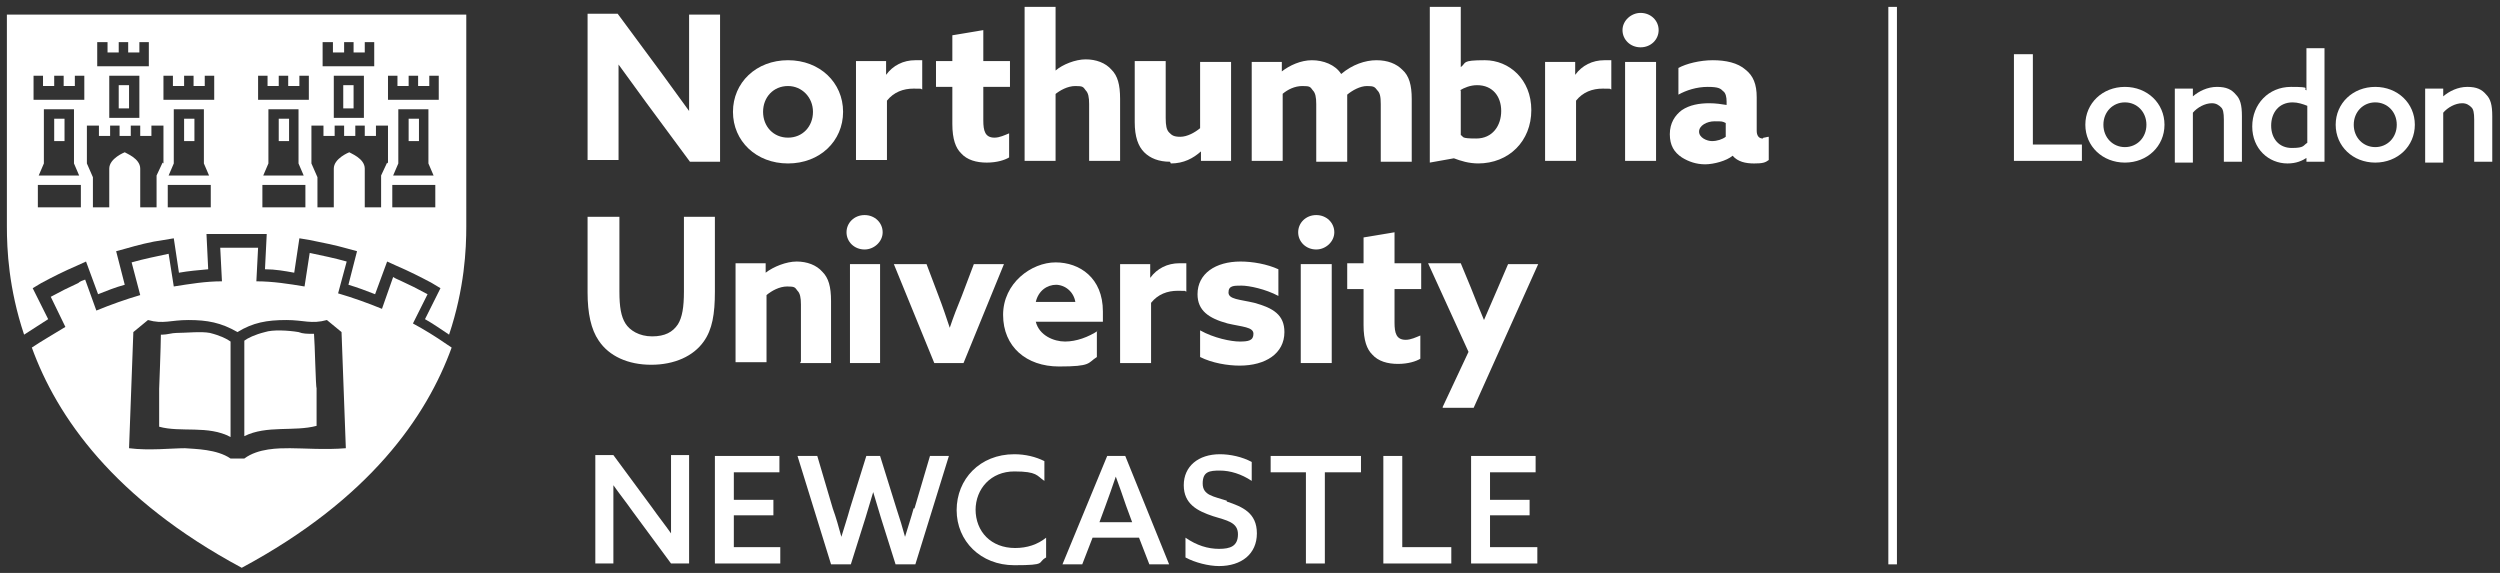
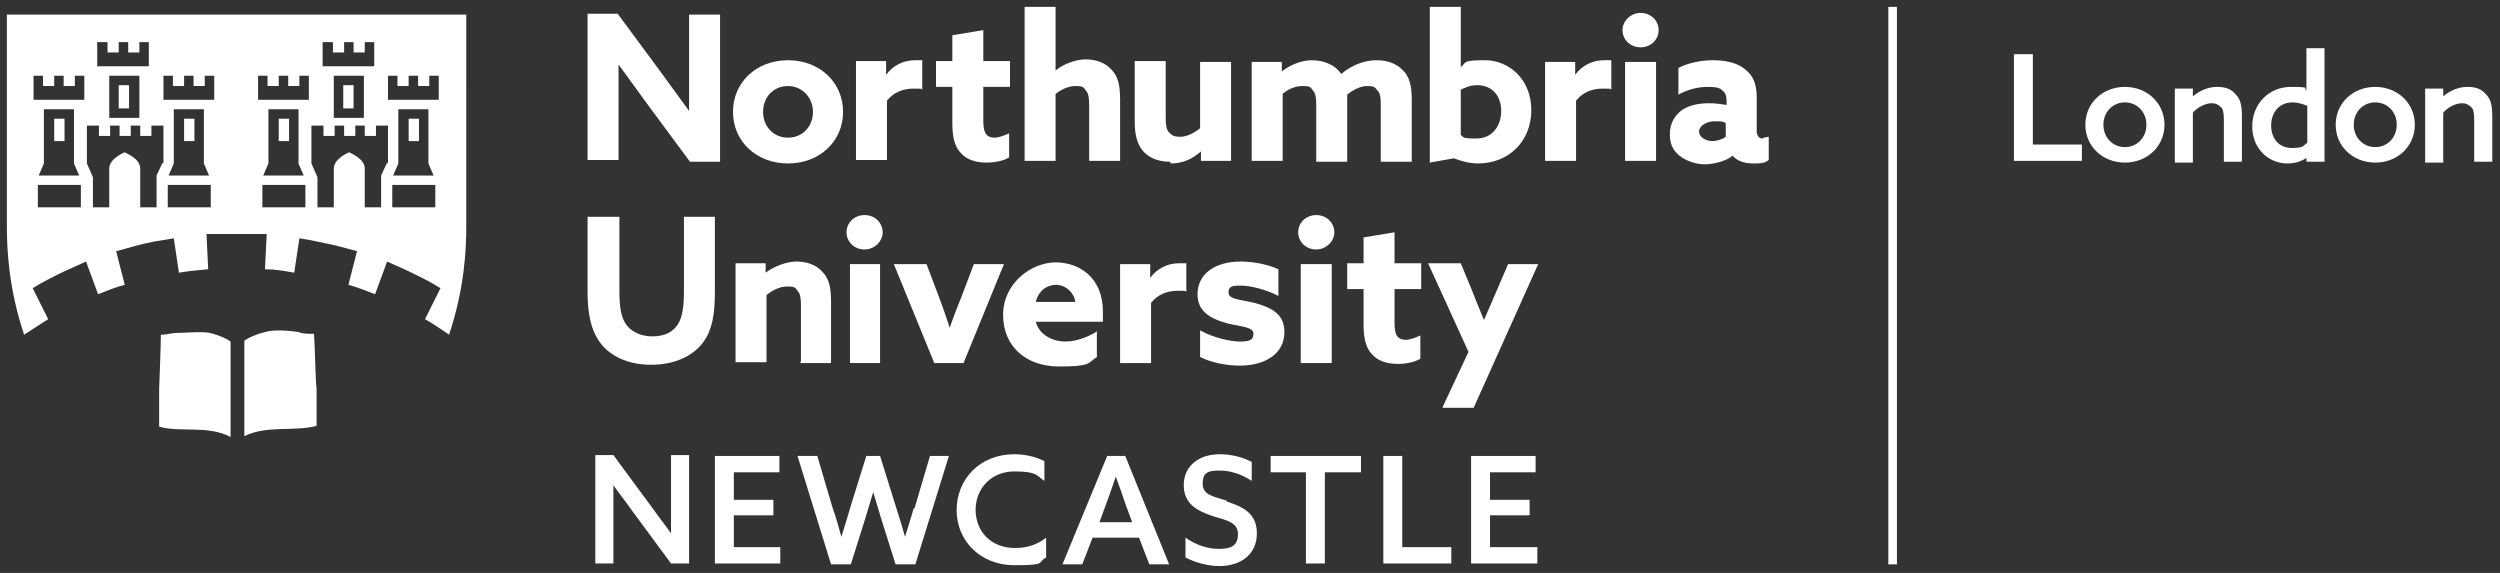
<svg xmlns="http://www.w3.org/2000/svg" id="Layer_2" version="1.1" viewBox="0 0 290.6 66.6">
  <rect x="0" y="0" width="290.6" height="66.6" fill="#333333" stroke="none" />
  <defs>
    <style>
      .st0 {
        fill: none;
      }

      .st1 {
        clip-path: url(#clippath-1);
      }

      .st2 {
        clip-path: url(#clippath-2);
      }

      .st3 {
        fill: #fff;
      }

      .st4 {
        clip-path: url(#clippath);
      }
    </style>
    <clipPath id="clippath">
      <rect class="st0" x=".8" y=".8" width="204.7" height="64.9" />
    </clipPath>
    <clipPath id="clippath-1">
      <rect class="st0" x=".8" y=".8" width="204.7" height="64.9" />
    </clipPath>
    <clipPath id="clippath-2">
      <rect class="st0" x=".8" y=".8" width="204.7" height="64.9" />
    </clipPath>
  </defs>
  <g>
    <path class="st3" d="M234.1,6.3h2.2v10.5h5.7v1.9h-7.9V6.3Z" />
    <path class="st3" d="M247,10.1c2.6,0,4.6,1.9,4.6,4.4,0,2.5-2,4.4-4.6,4.4s-4.6-1.9-4.6-4.4c0-2.5,2-4.4,4.6-4.4ZM247,17.1c1.4,0,2.5-1.1,2.5-2.6,0-1.5-1.1-2.6-2.5-2.6s-2.5,1.1-2.5,2.6c0,1.5,1.1,2.6,2.5,2.6Z" />
    <path class="st3" d="M252.8,10.3h2.1v.9s0,0,0,0c.7-.6,1.7-1.1,2.8-1.1s1.7.3,2.2.9c.5.5.7,1.2.7,2.5v5.3s-2.1,0-2.1,0v-4.9c0-.8-.1-1.2-.3-1.4-.3-.3-.6-.5-1.1-.5-.8,0-1.7.5-2.2,1.1v5.8s-2.1,0-2.1,0v-8.5Z" />
    <path class="st3" d="M268.2,18.3c-.6.4-1.3.7-2.3.7-2.2,0-4.1-1.7-4.1-4.3,0-2.6,1.9-4.6,4.5-4.6s1.3.2,1.8.4h0s0-4.9,0-4.9h2.1v13.2s-2.1,0-2.1,0v-.5h0ZM268.2,12.3c-.5-.2-1.1-.4-1.7-.4-1.6,0-2.5,1.2-2.5,2.7,0,1.5.9,2.6,2.4,2.6s1.3-.3,1.8-.6v-4.3Z" />
    <path class="st3" d="M276.1,10.1c2.6,0,4.6,1.9,4.6,4.4,0,2.5-2,4.4-4.6,4.4s-4.6-1.9-4.6-4.4c0-2.5,2-4.4,4.6-4.4ZM276.1,17.1c1.4,0,2.5-1.1,2.5-2.6,0-1.5-1.1-2.6-2.5-2.6s-2.5,1.1-2.5,2.6c0,1.5,1.1,2.6,2.5,2.6Z" />
    <path class="st3" d="M281.9,10.3h2.1v.9s0,0,0,0c.7-.6,1.7-1.1,2.8-1.1s1.7.3,2.2.9c.5.5.7,1.2.7,2.5v5.3s-2.1,0-2.1,0v-4.9c0-.8-.1-1.2-.3-1.4-.3-.3-.6-.5-1.1-.5-.8,0-1.7.5-2.2,1.1v5.8s-2.1,0-2.1,0v-8.5Z" />
  </g>
  <rect class="st3" x="219.5" y=".8" width="1" height="64.8" />
  <g>
    <polygon class="st3" points="27.5 65.6 27.5 65.6 27.5 65.6 27.5 65.6 27.5 65.6" />
    <path class="st3" d="M71.9,12.4c0-1.6,0-3.3,0-4.9h0c1.1,1.5,2.1,2.9,3.2,4.4l5.1,6.9h3.5V1.7h-3.6v6.3c0,1.6,0,3.3,0,4.9h0c-1.1-1.5-2.1-2.9-3.2-4.4l-5.1-6.9h-3.5v17h3.6v-6.3h0Z" />
    <path class="st3" d="M91.6,10c1.6,0,2.9,1.3,2.9,3s-1.2,3-2.9,3-2.9-1.3-2.9-3,1.2-3,2.9-3h0ZM91.6,19c3.7,0,6.4-2.6,6.4-6s-2.7-6-6.4-6-6.4,2.6-6.4,6,2.7,6,6.4,6h0Z" />
    <path class="st3" d="M103.1,11.7c.8-1,1.9-1.4,3.1-1.4s.7,0,1,.1v-3.4c-.3,0-.5,0-.8,0-1.4,0-2.6.6-3.4,1.7h0v-1.6h-3.5v11.5h3.6v-7h0Z" />
    <g class="st4">
      <path class="st3" d="M110.7,14.4c0,1.8.4,2.8,1,3.4.7.8,1.8,1.1,3,1.1s2.1-.3,2.6-.6v-2.8c-.5.2-1.1.5-1.7.5-1.1,0-1.3-.8-1.3-2v-3.9h3.1v-3h-3.1v-3.6l-3.6.6v3h-1.9v3h1.9v4.2h0Z" />
      <path class="st3" d="M122.6,11c.6-.5,1.5-1,2.4-1s.9.1,1.2.5c.3.3.4.8.4,1.6v6.6h3.6v-7.2c0-1.7-.3-2.7-1-3.4-.7-.8-1.8-1.2-3-1.2s-2.7.6-3.5,1.3h0V.8h-3.6v17.9h3.6v-7.8h0Z" />
    </g>
    <path class="st3" d="M136.1,19c1.5,0,2.6-.6,3.5-1.4h0v1.1h3.5V7.2h-3.6v7.7c-.6.5-1.5,1-2.3,1s-1-.2-1.3-.5c-.3-.3-.4-.8-.4-1.7v-6.6h-3.6v7.1c0,1.7.4,2.8,1.1,3.5.7.7,1.7,1.1,3,1.1h0Z" />
    <g class="st1">
      <path class="st3" d="M149.1,10.9c.6-.5,1.4-.9,2.3-.9s.9.1,1.2.5c.3.3.4.8.4,1.6v6.7h3.6v-7.3c0-.2,0-.4,0-.5.6-.5,1.5-1,2.3-1s.9.1,1.2.5c.3.3.4.7.4,1.6v6.7h3.6v-7.3c0-1.6-.3-2.7-1.1-3.4-.7-.7-1.7-1.1-3-1.1s-2.8.5-4.1,1.6c-.7-1.1-2.1-1.6-3.4-1.6s-2.6.6-3.5,1.3h0v-1.1h-3.5v11.5h3.6v-7.8h0Z" />
      <path class="st3" d="M169.7,10.5c.5-.3,1.2-.6,2-.6,1.8,0,2.8,1.3,2.8,3s-1,3.2-2.9,3.2-1.4-.2-1.8-.4v-5.2h0ZM171.8,19c3.6,0,6.2-2.6,6.2-6.2s-2.6-5.8-5.4-5.8-2.1.3-2.8.8h0V.8h-3.6v18.1l2.8-.5c.8.3,1.7.6,2.9.6h0Z" />
    </g>
    <path class="st3" d="M183.1,8.8h0v-1.6h-3.5v11.5h3.6v-7c.8-1,1.9-1.4,3.1-1.4s.7,0,1,.1v-3.4c-.3,0-.5,0-.8,0-1.4,0-2.6.6-3.4,1.7h0Z" />
    <polygon class="st3" points="188.9 18.7 192.5 18.7 192.5 7.2 188.9 7.2 188.9 18.7 188.9 18.7" />
    <path class="st3" d="M190.7,1.5c-1.1,0-2.1.9-2.1,2s.9,2,2.1,2,2.1-.9,2.1-2-.9-2-2.1-2h0Z" />
    <path class="st3" d="M200.6,15.9c-.4.3-1,.5-1.6.5s-1.5-.4-1.5-1.1.9-1.2,1.8-1.2.9,0,1.3.2v1.7h0ZM204.9,16.1c-.5,0-.7-.4-.7-.9v-3.9c0-1.5-.4-2.5-1.3-3.2-.9-.8-2.3-1.1-3.8-1.1s-3.1.4-4,.9v3.1c.9-.5,2.1-.9,3.4-.9s1.5.2,1.8.5c.3.2.4.7.4,1.2v.4c-.6-.1-1.3-.2-2-.2-1.2,0-2.3.2-3.2.8-.8.6-1.4,1.5-1.4,2.8s.5,2.1,1.4,2.7c.8.5,1.7.8,2.7.8s2.5-.4,3.2-1h0c.6.7,1.5.9,2.5.9s1.3-.1,1.7-.4v-2.7c-.2,0-.4.1-.6.1h0Z" />
    <path class="st3" d="M83.1,25.2h-3.6v8.7c0,1.8-.2,3-.7,3.8-.6.9-1.5,1.4-3,1.4s-2.6-.7-3.1-1.5c-.5-.8-.7-1.9-.7-3.7v-8.7h-3.7v8.8c0,2.4.4,4.3,1.3,5.6,1.2,1.8,3.4,2.8,6.1,2.8s4.9-1,6.1-2.7c1-1.4,1.3-3.2,1.3-5.8v-8.8h0Z" />
-     <path class="st3" d="M93,42.2h3.6v-7.2c0-1.7-.3-2.7-1-3.4-.7-.8-1.8-1.2-3-1.2s-2.7.6-3.6,1.3h0v-1.1h-3.5v11.5h3.6v-7.8c.6-.5,1.5-1,2.4-1s.9.1,1.2.5c.3.3.4.8.4,1.6v6.6h0Z" />
+     <path class="st3" d="M93,42.2h3.6v-7.2c0-1.7-.3-2.7-1-3.4-.7-.8-1.8-1.2-3-1.2s-2.7.6-3.6,1.3h0v-1.1h-3.5v11.5h3.6v-7.8c.6-.5,1.5-1,2.4-1s.9.1,1.2.5c.3.3.4.8.4,1.6v6.6h0" />
    <polygon class="st3" points="98.8 42.2 102.3 42.2 102.3 30.7 98.8 30.7 98.8 42.2 98.8 42.2" />
    <path class="st3" d="M100.5,29c1.1,0,2.1-.9,2.1-2s-.9-2-2.1-2-2.1.9-2.1,2,.9,2,2.1,2h0Z" />
    <path class="st3" d="M112,42.2l4.7-11.5h-3.5l-1.4,3.7c-.5,1.2-1,2.5-1.4,3.7h0c-.4-1.2-.8-2.4-1.3-3.7l-1.4-3.7h-3.8l4.7,11.5h3.4Z" />
    <path class="st3" d="M122.7,33.1c1.1,0,2.1.8,2.3,2h-4.6c.3-1.3,1.3-2,2.4-2h0ZM127.7,38.4c-1.2.8-2.6,1.3-3.9,1.3s-3-.7-3.4-2.3h7.8c0-.3,0-.8,0-1.2,0-3.9-2.7-5.7-5.5-5.7s-6.1,2.4-6.1,6.1,2.7,6,6.5,6,3.3-.4,4.4-1.1v-3h0Z" />
    <path class="st3" d="M137.9,30.6c-.3,0-.5,0-.8,0-1.4,0-2.6.6-3.4,1.7h0v-1.6h-3.5v11.5h3.6v-7c.8-1,1.9-1.4,3.1-1.4s.7,0,1,.1v-3.4h0Z" />
    <path class="st3" d="M142.7,37.6c1.7.4,3,.4,3,1.2s-.6.9-1.6.9-3-.4-4.6-1.3v3.1c1.4.7,3.2,1,4.6,1,3,0,5.2-1.4,5.2-3.9,0-2-1.3-2.8-3.5-3.4-1.7-.4-3-.4-3-1.2s.6-.8,1.5-.8,2.8.4,4.3,1.2v-3.1c-1.3-.6-3-.9-4.4-.9-2.9,0-5,1.4-5,3.8,0,1.9,1.3,2.8,3.5,3.4h0Z" />
    <polygon class="st3" points="151.2 42.2 154.8 42.2 154.8 30.7 151.2 30.7 151.2 42.2 151.2 42.2" />
    <path class="st3" d="M153,29c1.1,0,2.1-.9,2.1-2s-.9-2-2.1-2-2.1.9-2.1,2,.9,2,2.1,2h0Z" />
    <path class="st3" d="M165.1,41.8v-2.8c-.5.2-1.1.5-1.7.5-1.1,0-1.3-.8-1.3-2v-3.9h3.1v-3h-3.1v-3.6l-3.6.6v3h-1.9v3h1.9v4.2c0,1.8.4,2.8,1,3.4.7.8,1.8,1.1,3,1.1s2.1-.3,2.6-.6h0Z" />
    <path class="st3" d="M167.7,47.4h3.6l7.5-16.7h-3.5l-1.2,2.8c-.5,1.2-1.1,2.5-1.6,3.7h0c-.5-1.2-1-2.4-1.5-3.7l-1.2-2.9h-3.8l4.7,10.3-3,6.4h0Z" />
    <path class="st3" d="M78,58.2c0,1.3,0,2.6,0,3.8h0c-.7-1-1.5-2-2.2-3l-4.5-6.1h-2.1v12.6h2.1v-5.3c0-1.3,0-2.6,0-3.8h0c.7,1,1.5,2,2.2,3l4.5,6.1h2.1v-12.6h-2.1v5.3h0Z" />
    <polygon class="st3" points="85.3 59.9 89.9 59.9 89.9 58.1 85.3 58.1 85.3 54.9 90.6 54.9 90.6 53 83.1 53 83.1 65.5 90.7 65.5 90.7 63.6 85.3 63.6 85.3 59.9 85.3 59.9" />
    <path class="st3" d="M106.2,59.1c-.3,1.1-.7,2.3-1,3.3h0c-.3-1.1-.6-2.1-1-3.3l-1.9-6.1h-1.6l-1.9,6.1c-.3,1.1-.7,2.3-1,3.3h0c-.3-1.1-.6-2.2-1-3.3l-1.8-6.1h-2.3l3.9,12.6h2.3l1.7-5.4c.3-1,.6-2,.9-3h0c.3,1,.6,2,.9,3l1.7,5.4h2.3l3.9-12.6h-2.2l-1.8,6.1h0Z" />
    <path class="st3" d="M113.4,59.3c0-2.5,1.8-4.5,4.5-4.5s2.6.5,3.5,1.1v-2.3c-1-.5-2.2-.8-3.5-.8-4,0-6.7,2.9-6.7,6.5s2.8,6.4,6.7,6.4,2.6-.3,3.7-.9v-2.3c-1,.8-2.2,1.2-3.6,1.2-2.8,0-4.6-1.9-4.6-4.5h0Z" />
    <path class="st3" d="M131.8,60.7h-4l.7-1.9c.4-1.1.8-2.2,1.2-3.4h0c.4,1.1.8,2.2,1.2,3.4l.7,1.9h0ZM128.7,53l-5.2,12.6h2.3l1.2-3.1h5.4l1.2,3.1h2.3l-5.1-12.6h-2.2Z" />
    <path class="st3" d="M142.6,58.2c-1.5-.5-2.8-.6-2.8-2s.8-1.5,2-1.5,2.5.4,3.7,1.2v-2.2c-1.1-.6-2.5-.9-3.7-.9-2.5,0-4.2,1.4-4.2,3.6s1.6,3,3.4,3.6c1.6.5,2.9.7,2.9,2.1s-.9,1.7-2.2,1.7-2.6-.4-3.9-1.3v2.3c1.1.6,2.7,1,3.9,1,2.6,0,4.4-1.4,4.4-3.8s-1.7-3.1-3.5-3.7h0Z" />
    <polygon class="st3" points="147.7 54.9 151.8 54.9 151.8 65.5 154 65.5 154 54.9 158.2 54.9 158.2 53 147.7 53 147.7 54.9 147.7 54.9" />
    <polygon class="st3" points="163 53 160.8 53 160.8 65.5 168.7 65.5 168.7 63.6 163 63.6 163 53 163 53" />
    <polygon class="st3" points="173.2 59.9 177.8 59.9 177.8 58.1 173.2 58.1 173.2 54.9 178.5 54.9 178.5 53 171 53 171 65.5 178.7 65.5 178.7 63.6 173.2 63.6 173.2 59.9 173.2 59.9" />
    <path class="st3" d="M20.5,38.7c-.5,0-1.1.2-1.6.2,0,0-.1,0-.2,0,0,1.2-.2,6.3-.2,6.3v4.4c2.5.7,5.7-.2,8.3,1.2v-11.1c-.4-.3-1.2-.7-2.4-1-1-.2-2.8,0-3.9,0h0Z" />
    <path class="st3" d="M36.5,38.8c0,0-.1,0-.2,0-.6,0-1.1,0-1.6-.2-1.2-.2-3-.3-3.9,0-1.2.3-2,.7-2.4,1v11.1c2.6-1.3,5.8-.5,8.4-1.2v-4.4c-.1,0-.2-5.2-.3-6.3h0Z" />
-     <path class="st3" d="M33.7,52.1c-1.3,0-3.7,0-5.3,1.2h-1.6c-1.6-1.1-4.1-1.1-5.3-1.2-1.5,0-4.2.3-6.5,0l.5-13.5,1.7-1.4c1.8.5,2.6,0,4.7,0,2.2,0,3.8.3,5.7,1.4h0c1.8-1.1,3.4-1.4,5.7-1.4,2,0,2.9.5,4.7,0l1.7,1.4.5,13.5c-2.3.2-5,0-6.5,0h0ZM51.9,40c-1.3-.9-2.6-1.7-3.9-2.4h0s0,0,0,0l1.7-3.4c-1.1-.6-2.1-1.1-3.2-1.6-.2-.1-.5-.2-.8-.4l-1.3,3.7h0c-1.7-.7-3.4-1.3-5.1-1.8h0s0,0,0,0l1-3.7c-1.4-.4-2.9-.7-4.3-1l-.6,3.9h0c-1.8-.3-3.7-.6-5.6-.6h0s0,0,0,0l.2-3.9c-.8,0-1.5,0-2.2,0s-1.5,0-2.2,0l.2,3.9h0c-1.9,0-3.7.3-5.6.6h0s0,0,0,0l-.6-3.8c-1.4.3-2.9.6-4.3,1l1,3.8h0c-1.7.5-3.4,1.1-5.1,1.8h0s-1.3-3.6-1.3-3.6c-.3.1-.6.2-.8.4-1.1.5-2.1,1-3.2,1.6l1.7,3.5h0c-1.3.8-2.7,1.6-3.9,2.4h0c2.9,8,9.5,17.6,24.4,25.6,14.9-8,21.5-17.6,24.4-25.6h0Z" />
    <polygon class="st3" points="21.4 16.4 22.6 16.4 22.6 13.8 21.4 13.8 21.4 16.4 21.4 16.4" />
    <polygon class="st3" points="15 9.9 13.8 9.9 13.8 12.6 15 12.6 15 9.9 15 9.9" />
    <polygon class="st3" points="6.3 16.4 7.5 16.4 7.5 13.8 6.3 13.8 6.3 16.4 6.3 16.4" />
    <g class="st2">
      <polygon class="st3" points="41.1 9.9 39.9 9.9 39.9 12.6 41.1 12.6 41.1 9.9 41.1 9.9" />
      <path class="st3" d="M51.1,11.6h-6v-2.8h1.1v1.2h1.3v-1.2h1.1v1.2h1.3v-1.2h1.1v2.8h0ZM50.5,20.4h-4.8l.6-1.4v-6.3h3.5v6.3l.6,1.4h0ZM50.6,24.1h-5v-2.6h5v2.6h0ZM45,18.9l-.7,1.5v3.7h-1.9v-4.5c0-1.2-1.7-1.8-1.8-1.9h0s0,0,0,0c0,0-1.8.7-1.8,1.9v4.5h-1.9v-3.5l-.7-1.6v-4.4h1.4v1.2h1.3v-1.2h1.1v1.2h1.3v-1.2h1.1v1.2h1.3v-1.2h1.4v4.4h0ZM42.3,8.8v4.9h-3.5v-4.9h3.5ZM37.6,4.9h1.1v1.2h1.3v-1.2h1.1v1.2h1.3v-1.2h1.1v2.8h-6v-2.8h0ZM36,11.6h-6v-2.8h1.1v1.2h1.3v-1.2h1.1v1.2h1.3v-1.2h1.1v2.8h0ZM35.4,20.4h-4.8l.6-1.4v-6.3h3.5v6.3l.6,1.4h0ZM35.5,24.1h-5v-2.6h5v2.6h0ZM25,11.6h-6v-2.8h1.1v1.2h1.3v-1.2h1.1v1.2h1.3v-1.2h1.1v2.8h0ZM24.4,20.4h-4.8l.6-1.4v-6.3h3.5v6.3l.6,1.4h0ZM24.5,24.1h-5v-2.6h5v2.6h0ZM18.9,18.9l-.7,1.5v3.7h-1.9v-4.5c0-1.2-1.7-1.8-1.8-1.9h0s0,0,0,0c0,0-1.8.7-1.8,1.9v4.5h-1.9v-3.5l-.7-1.6v-4.4h1.4v1.2h1.3v-1.2h1.1v1.2h1.3v-1.2h1.1v1.2h1.3v-1.2h1.4v4.4h0ZM9.9,11.6H3.9v-2.8h1.1v1.2h1.3v-1.2h1.1v1.2h1.3v-1.2h1.1v2.8h0ZM9.3,20.4h-4.8l.6-1.4v-6.3h3.5v6.3l.6,1.4h0ZM9.4,24.1h-5v-2.6h5v2.6h0ZM16.2,8.8v4.9h-3.5v-4.9h3.5ZM11.4,4.9h1.1v1.2h1.3v-1.2h1.1v1.2h1.3v-1.2h1.1v2.8h-6v-2.8h0ZM.8,1.7v24.6c0,2.7.2,7.2,2,12.6.9-.6,1.9-1.2,2.8-1.8l-1.8-3.6,1-.6c1.3-.7,2.7-1.4,4.1-2h0s1.1-.5,1.1-.5h0c0,0,1.4,3.8,1.4,3.8,1-.4,2-.8,3.1-1.1l-1-3.9,1.1-.3c1.4-.4,2.9-.8,4.4-1h0s1.2-.2,1.2-.2h0c0,0,.6,4,.6,4,1.1-.2,2.3-.3,3.4-.4l-.2-4.1h1.2c0,0,0,0,0,0,.8,0,1.6,0,2.3,0h0c.8,0,1.5,0,2.3,0h1.2c0,0,0,.1,0,.1l-.2,4c1.2,0,2.3.2,3.4.4l.6-4,1.2.2c1.5.3,3,.6,4.4,1h0s1.1.3,1.1.3l-1,3.9c1,.3,2.1.7,3.1,1.1l1.4-3.8,1.1.5c1.4.6,2.8,1.3,4.1,2h0s1,.6,1,.6l-1.8,3.6c.9.5,1.9,1.2,2.8,1.8,1.8-5.4,2-9.9,2-12.6V1.7H.8Z" />
    </g>
    <polygon class="st3" points="47.5 16.4 48.7 16.4 48.7 13.8 47.5 13.8 47.5 16.4 47.5 16.4" />
    <polygon class="st3" points="32.4 16.4 33.6 16.4 33.6 13.8 32.4 13.8 32.4 16.4 32.4 16.4" />
  </g>
</svg>